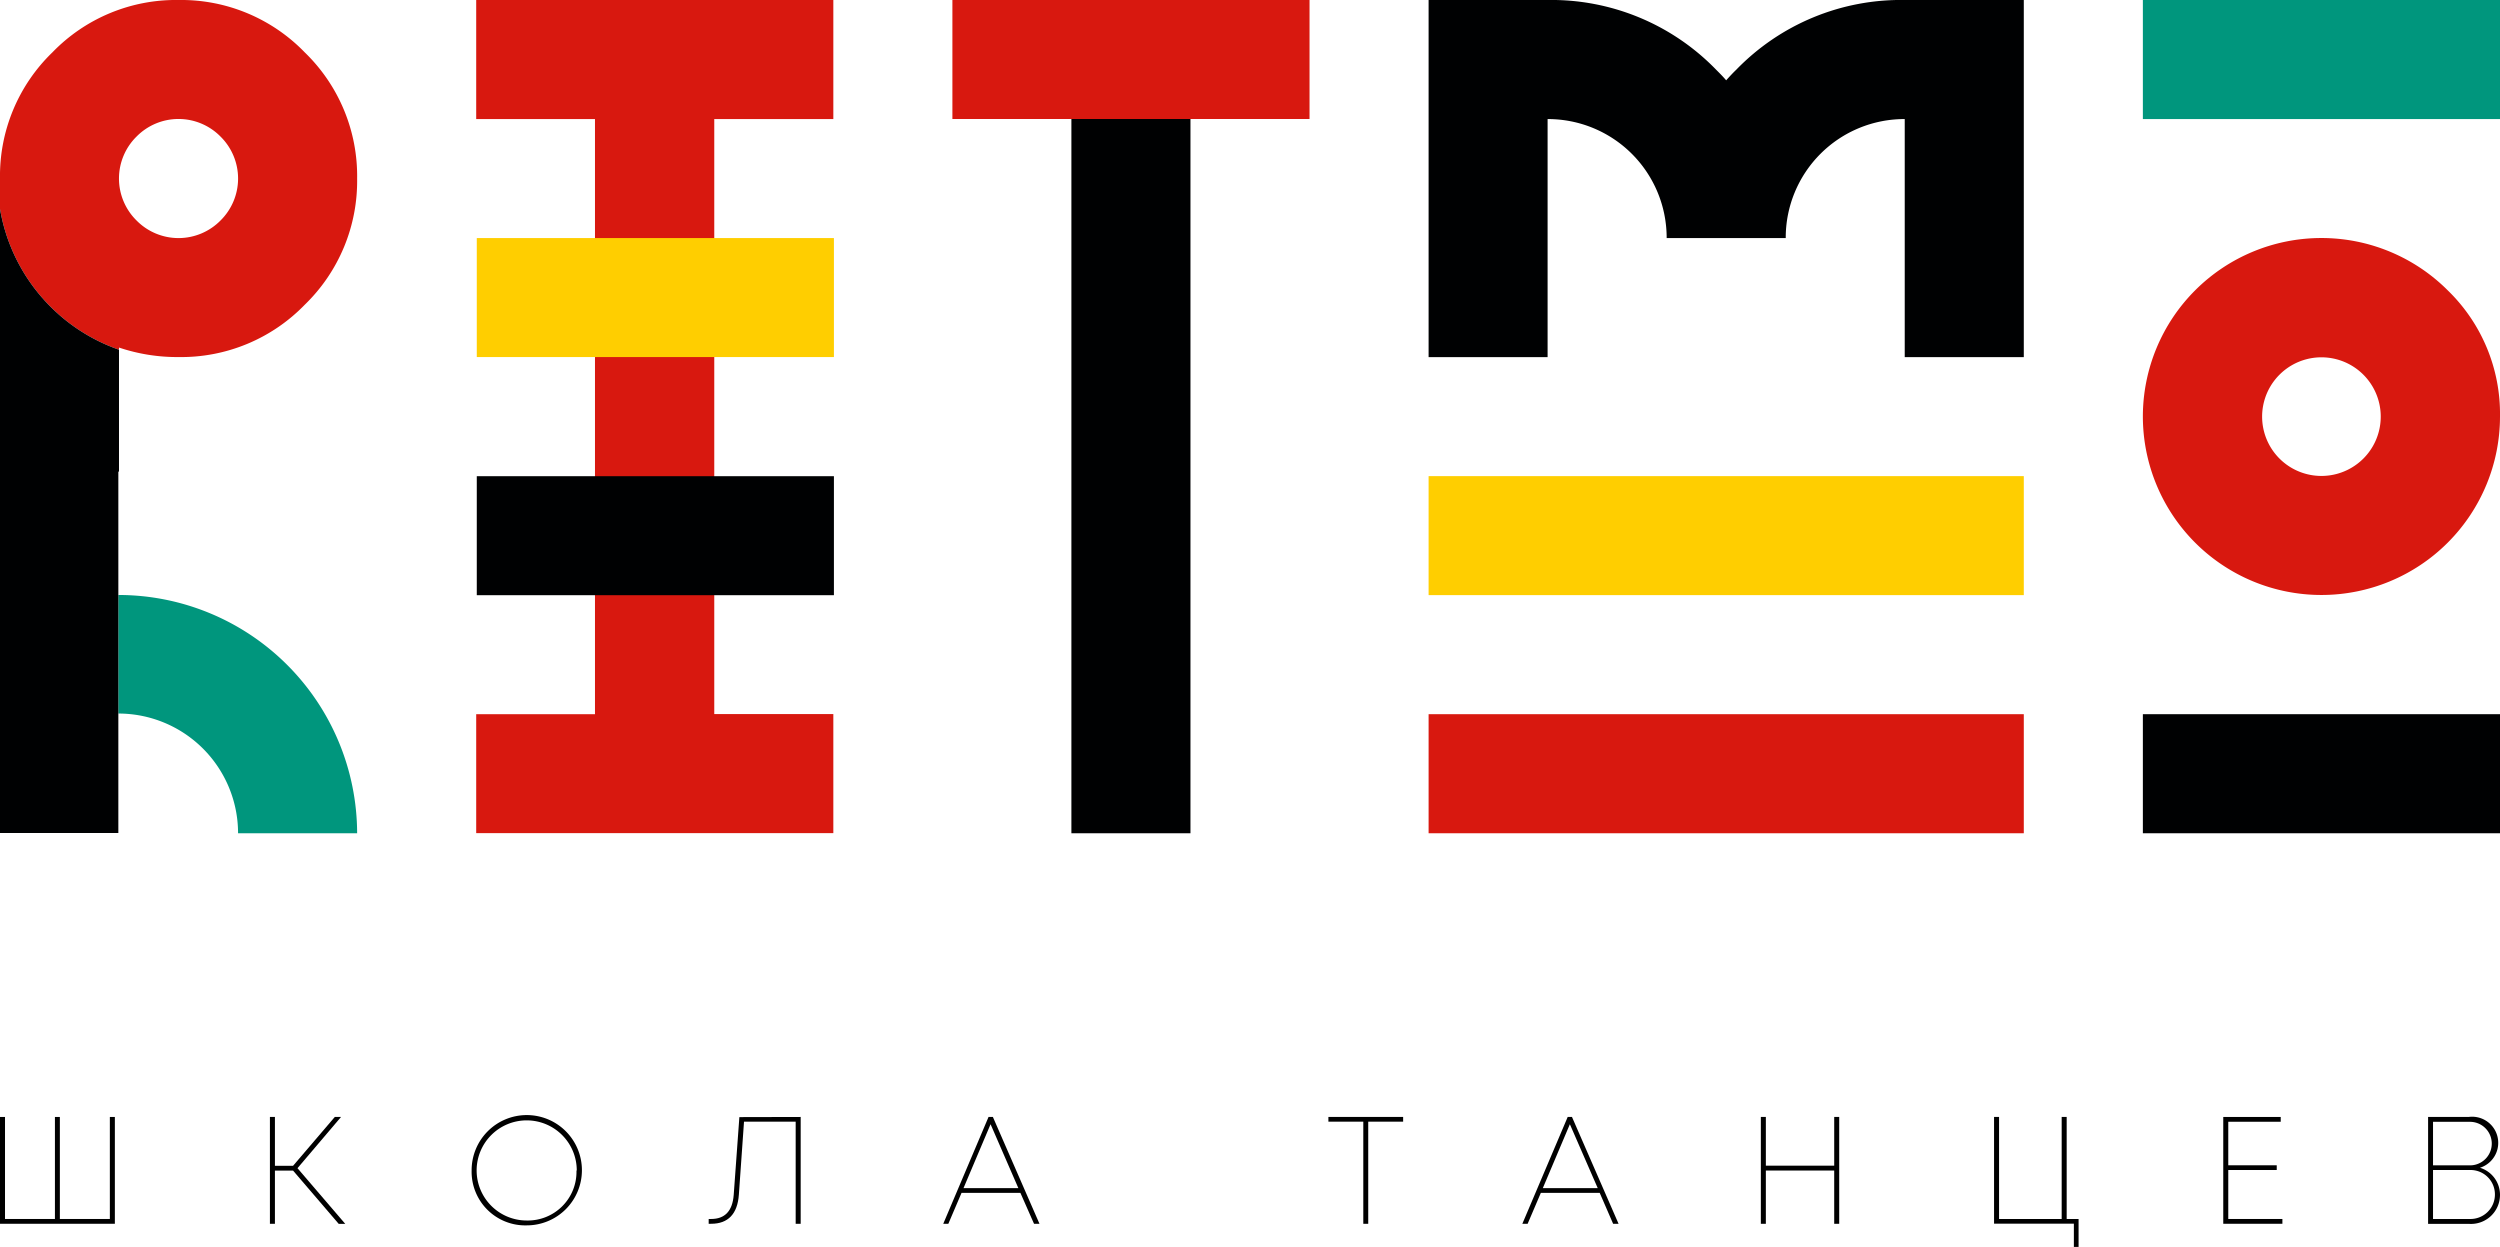
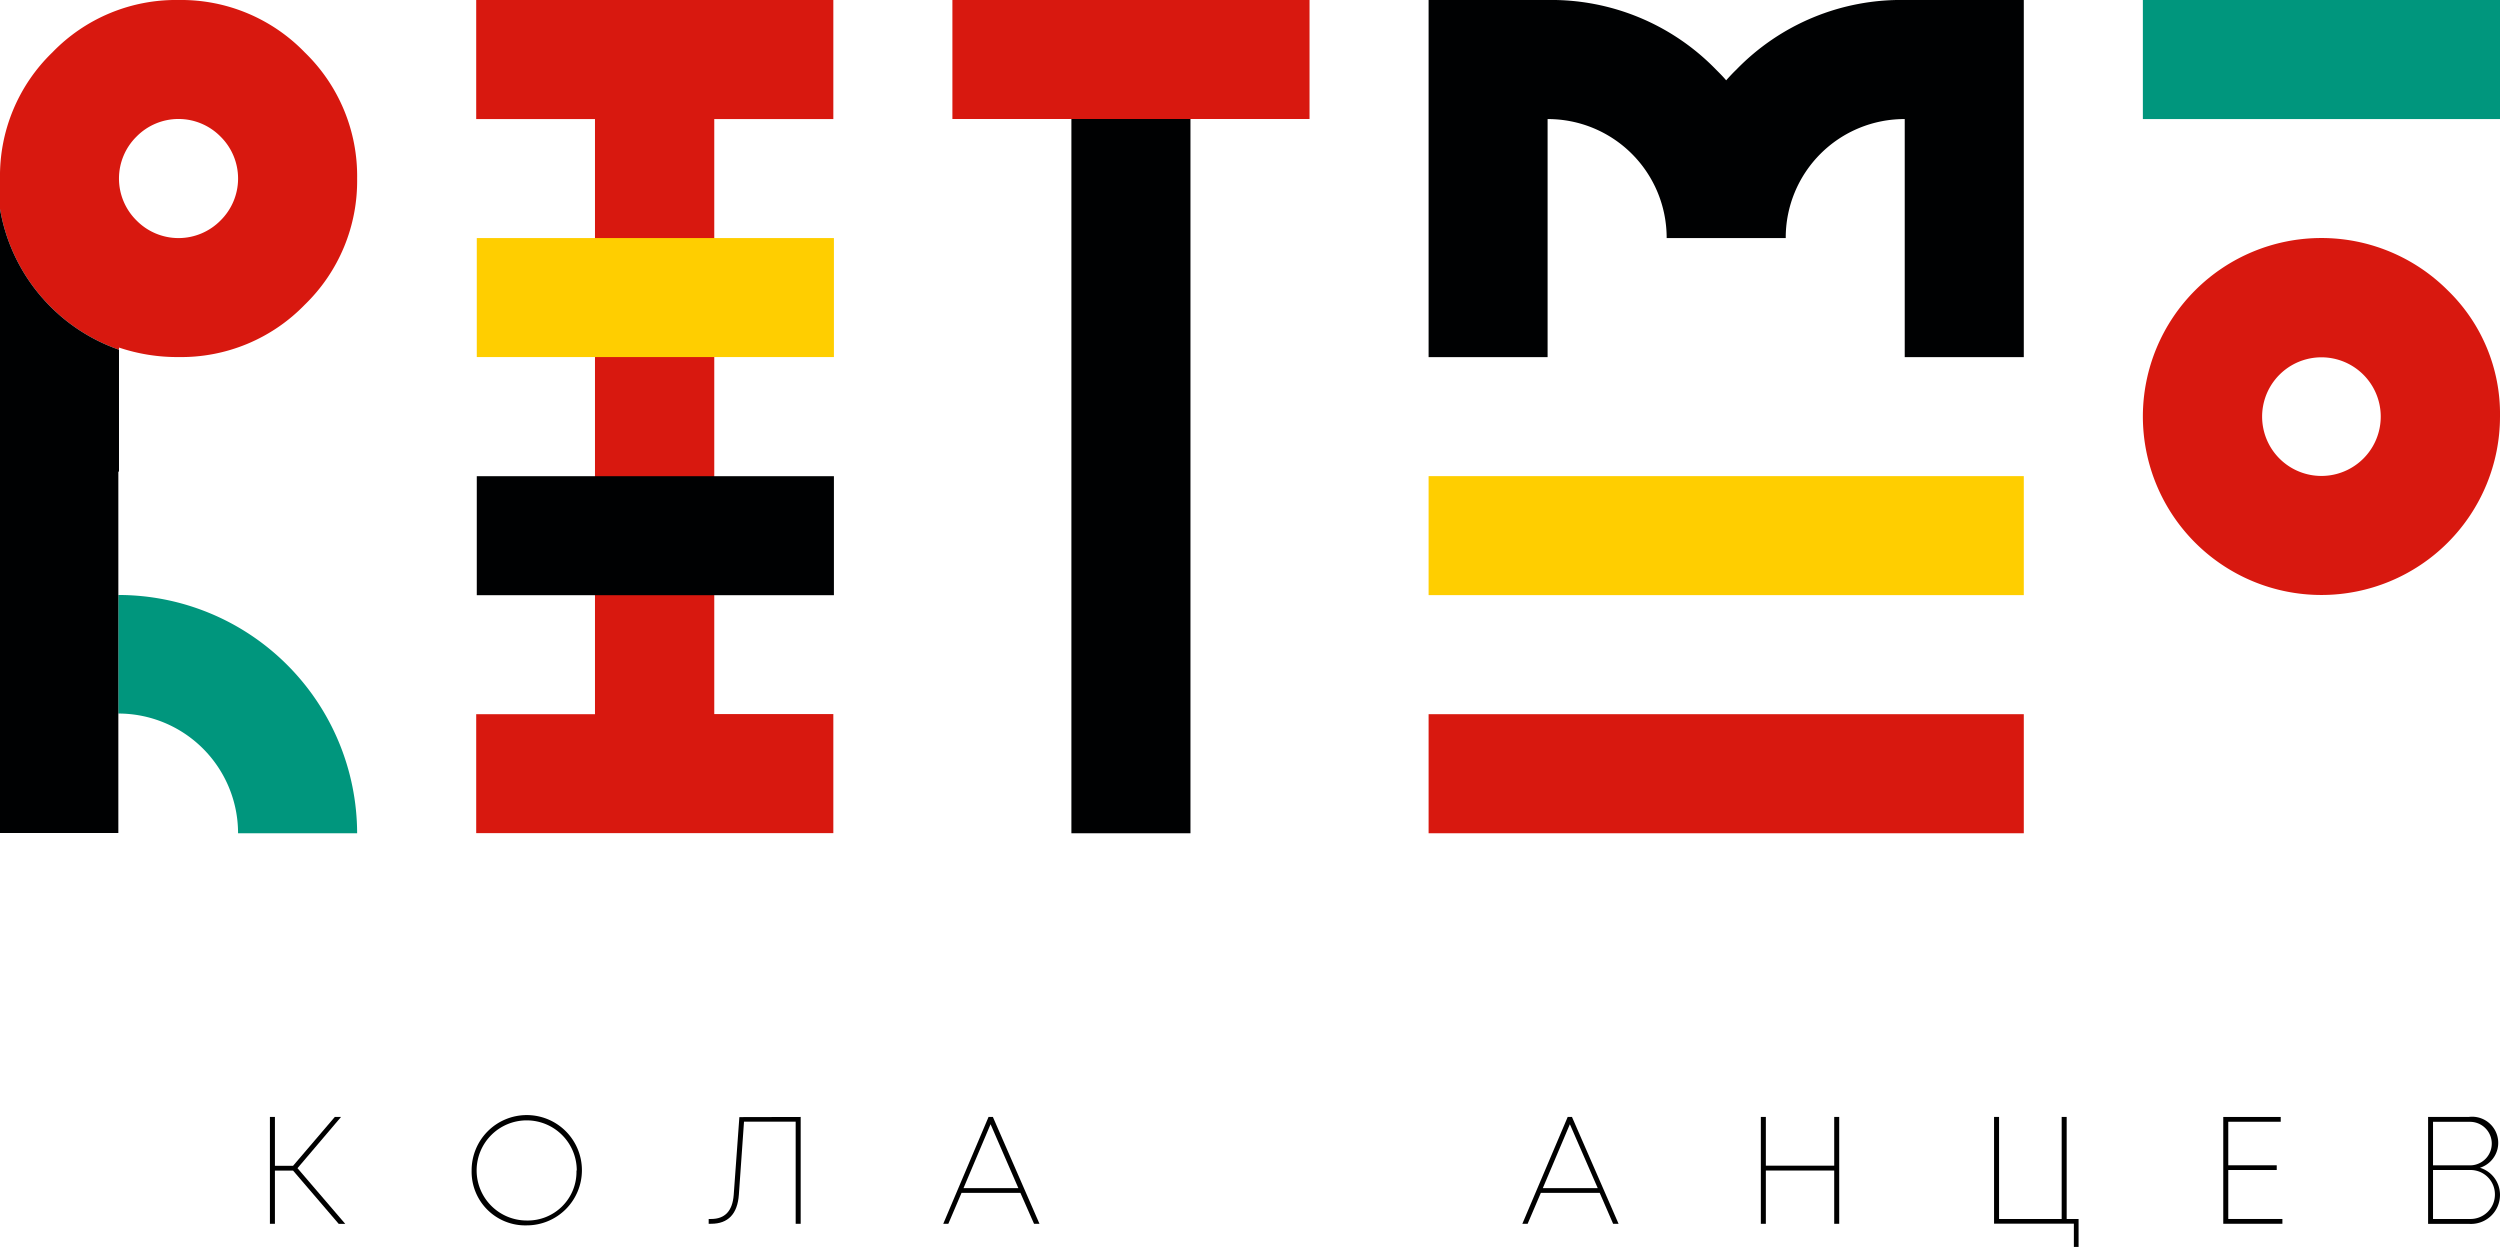
<svg xmlns="http://www.w3.org/2000/svg" viewBox="0 0 344.55 171.86">
  <defs>
    <style>.cls-1{fill:#d8180f;}.cls-2{fill:#000102;}.cls-3{fill:#ffce00;}.cls-4{fill:#00967d;}</style>
  </defs>
  <title>Asset 5</title>
  <g id="Layer_2" data-name="Layer 2">
    <g id="Layer_1-2" data-name="Layer 1">
      <path class="cls-1" d="M82,16.41H65.63V0h49.22V16.41H98.44v82h16.41v16.41H65.63V98.43H82Z" />
      <path class="cls-2" d="M147.66,0h16.41V114.84H147.66Z" />
      <path class="cls-2" d="M213.29,49.22h-16.4V0h16.4a31.63,31.63,0,0,1,23.22,9.6c.49.49,1,1,1.39,1.47.44-.49.91-1,1.4-1.47A31.59,31.59,0,0,1,262.51,0h16.41V49.22H262.51V16.41a16.35,16.35,0,0,0-16.4,16.4H229.7a16.37,16.37,0,0,0-16.41-16.4Z" />
      <rect class="cls-3" x="196.89" y="65.62" width="82.03" height="16.4" />
      <rect class="cls-1" x="196.89" y="98.43" width="82.03" height="16.41" />
      <rect class="cls-4" x="295.33" width="49.22" height="16.41" />
-       <rect class="cls-2" x="295.33" y="98.43" width="49.22" height="16.41" />
      <path class="cls-1" d="M337.33,40a24.61,24.61,0,0,0-42,17.39,24.61,24.61,0,0,0,49.22,0A23.71,23.71,0,0,0,337.33,40ZM325.72,63.2a8.17,8.17,0,1,1-11.56-11.56A8.17,8.17,0,1,1,325.72,63.2Z" />
      <path class="cls-1" d="M42,7.22A23.69,23.69,0,0,0,24.61,0,23.67,23.67,0,0,0,7.22,7.22,23.67,23.67,0,0,0,0,24.61V28.8A25,25,0,0,0,16.4,48.2v-.3a25.18,25.18,0,0,0,8.21,1.31A23.72,23.72,0,0,0,42,42a23.73,23.73,0,0,0,7.22-17.39A23.71,23.71,0,0,0,42,7.22ZM30.39,30.39a8.12,8.12,0,0,1-11.57,0,8.12,8.12,0,0,1,0-11.57,8.12,8.12,0,0,1,11.57,0,8.12,8.12,0,0,1,0,11.57Z" />
      <path class="cls-4" d="M32.81,114.84H49.22A32.91,32.91,0,0,0,16.31,82V98.34A16.5,16.5,0,0,1,32.81,114.84Z" />
      <path class="cls-2" d="M16.31,65h.09V48.2A25,25,0,0,1,0,28.8v86H16.31Z" />
      <rect class="cls-3" x="65.71" y="32.81" width="49.22" height="16.4" />
      <rect class="cls-2" x="65.71" y="65.63" width="49.22" height="16.4" />
      <rect class="cls-1" x="131.26" width="49.22" height="16.4" />
-       <path d="M15.83,153.94v14.72H0V153.94H.69V168H7.57V153.94h.68V168h6.89V153.94Z" />
      <path d="M40.39,161.33h-2.5v7.33H37.2V153.94h.69v6.73h2.5l5.75-6.73H47L41,161l6.58,7.67h-.9Z" />
      <path d="M65,161.32a7.6,7.6,0,1,1,7.6,7.56A7.39,7.39,0,0,1,65,161.32Zm14.49,0a6.9,6.9,0,1,0-6.89,6.89A6.71,6.71,0,0,0,79.45,161.32Z" />
      <path d="M110.35,153.94v14.72h-.69V154.59h-7.12l-.71,10.07c-.19,2.65-1.49,4-3.81,4h-.35V168H98c1.91,0,2.95-1.1,3.12-3.32l.78-10.72Z" />
      <path d="M140.63,164.4h-8.11l-1.82,4.26H130l6.24-14.72h.6l6.42,14.72h-.75Zm-7.84-.65h7.56l-3.83-8.81Z" />
-       <path d="M193.38,154.59h-4.81v14.07h-.68V154.59h-4.81v-.65h10.3Z" />
      <path d="M220.47,164.4h-8.11l-1.82,4.26h-.73l6.25-14.72h.59l6.42,14.72h-.75Zm-7.84-.65h7.57l-3.84-8.81Z" />
      <path d="M253.48,153.94v14.72h-.69v-7.34h-9.42v7.34h-.69V153.94h.69v6.71h9.42v-6.71Z" />
      <path d="M286.47,168v3.85h-.65v-3.2h-11V153.94h.69V168h8.63V153.94h.69V168Z" />
      <path d="M314.56,168v.66h-8.15V153.94h7.92v.66H307.1v6h6.68v.65H307.1V168Z" />
      <path d="M344.55,164.67a4,4,0,0,1-4.31,4h-5.6V153.94h5.58a3.6,3.6,0,0,1,1.57,7A3.9,3.9,0,0,1,344.55,164.67Zm-9.23-10.06v6h5.15a3,3,0,1,0-.11-6Zm8.53,10a3.36,3.36,0,0,0-3.38-3.36h-5.15V168h5.07A3.37,3.37,0,0,0,343.85,164.61Z" />
    </g>
  </g>
</svg>